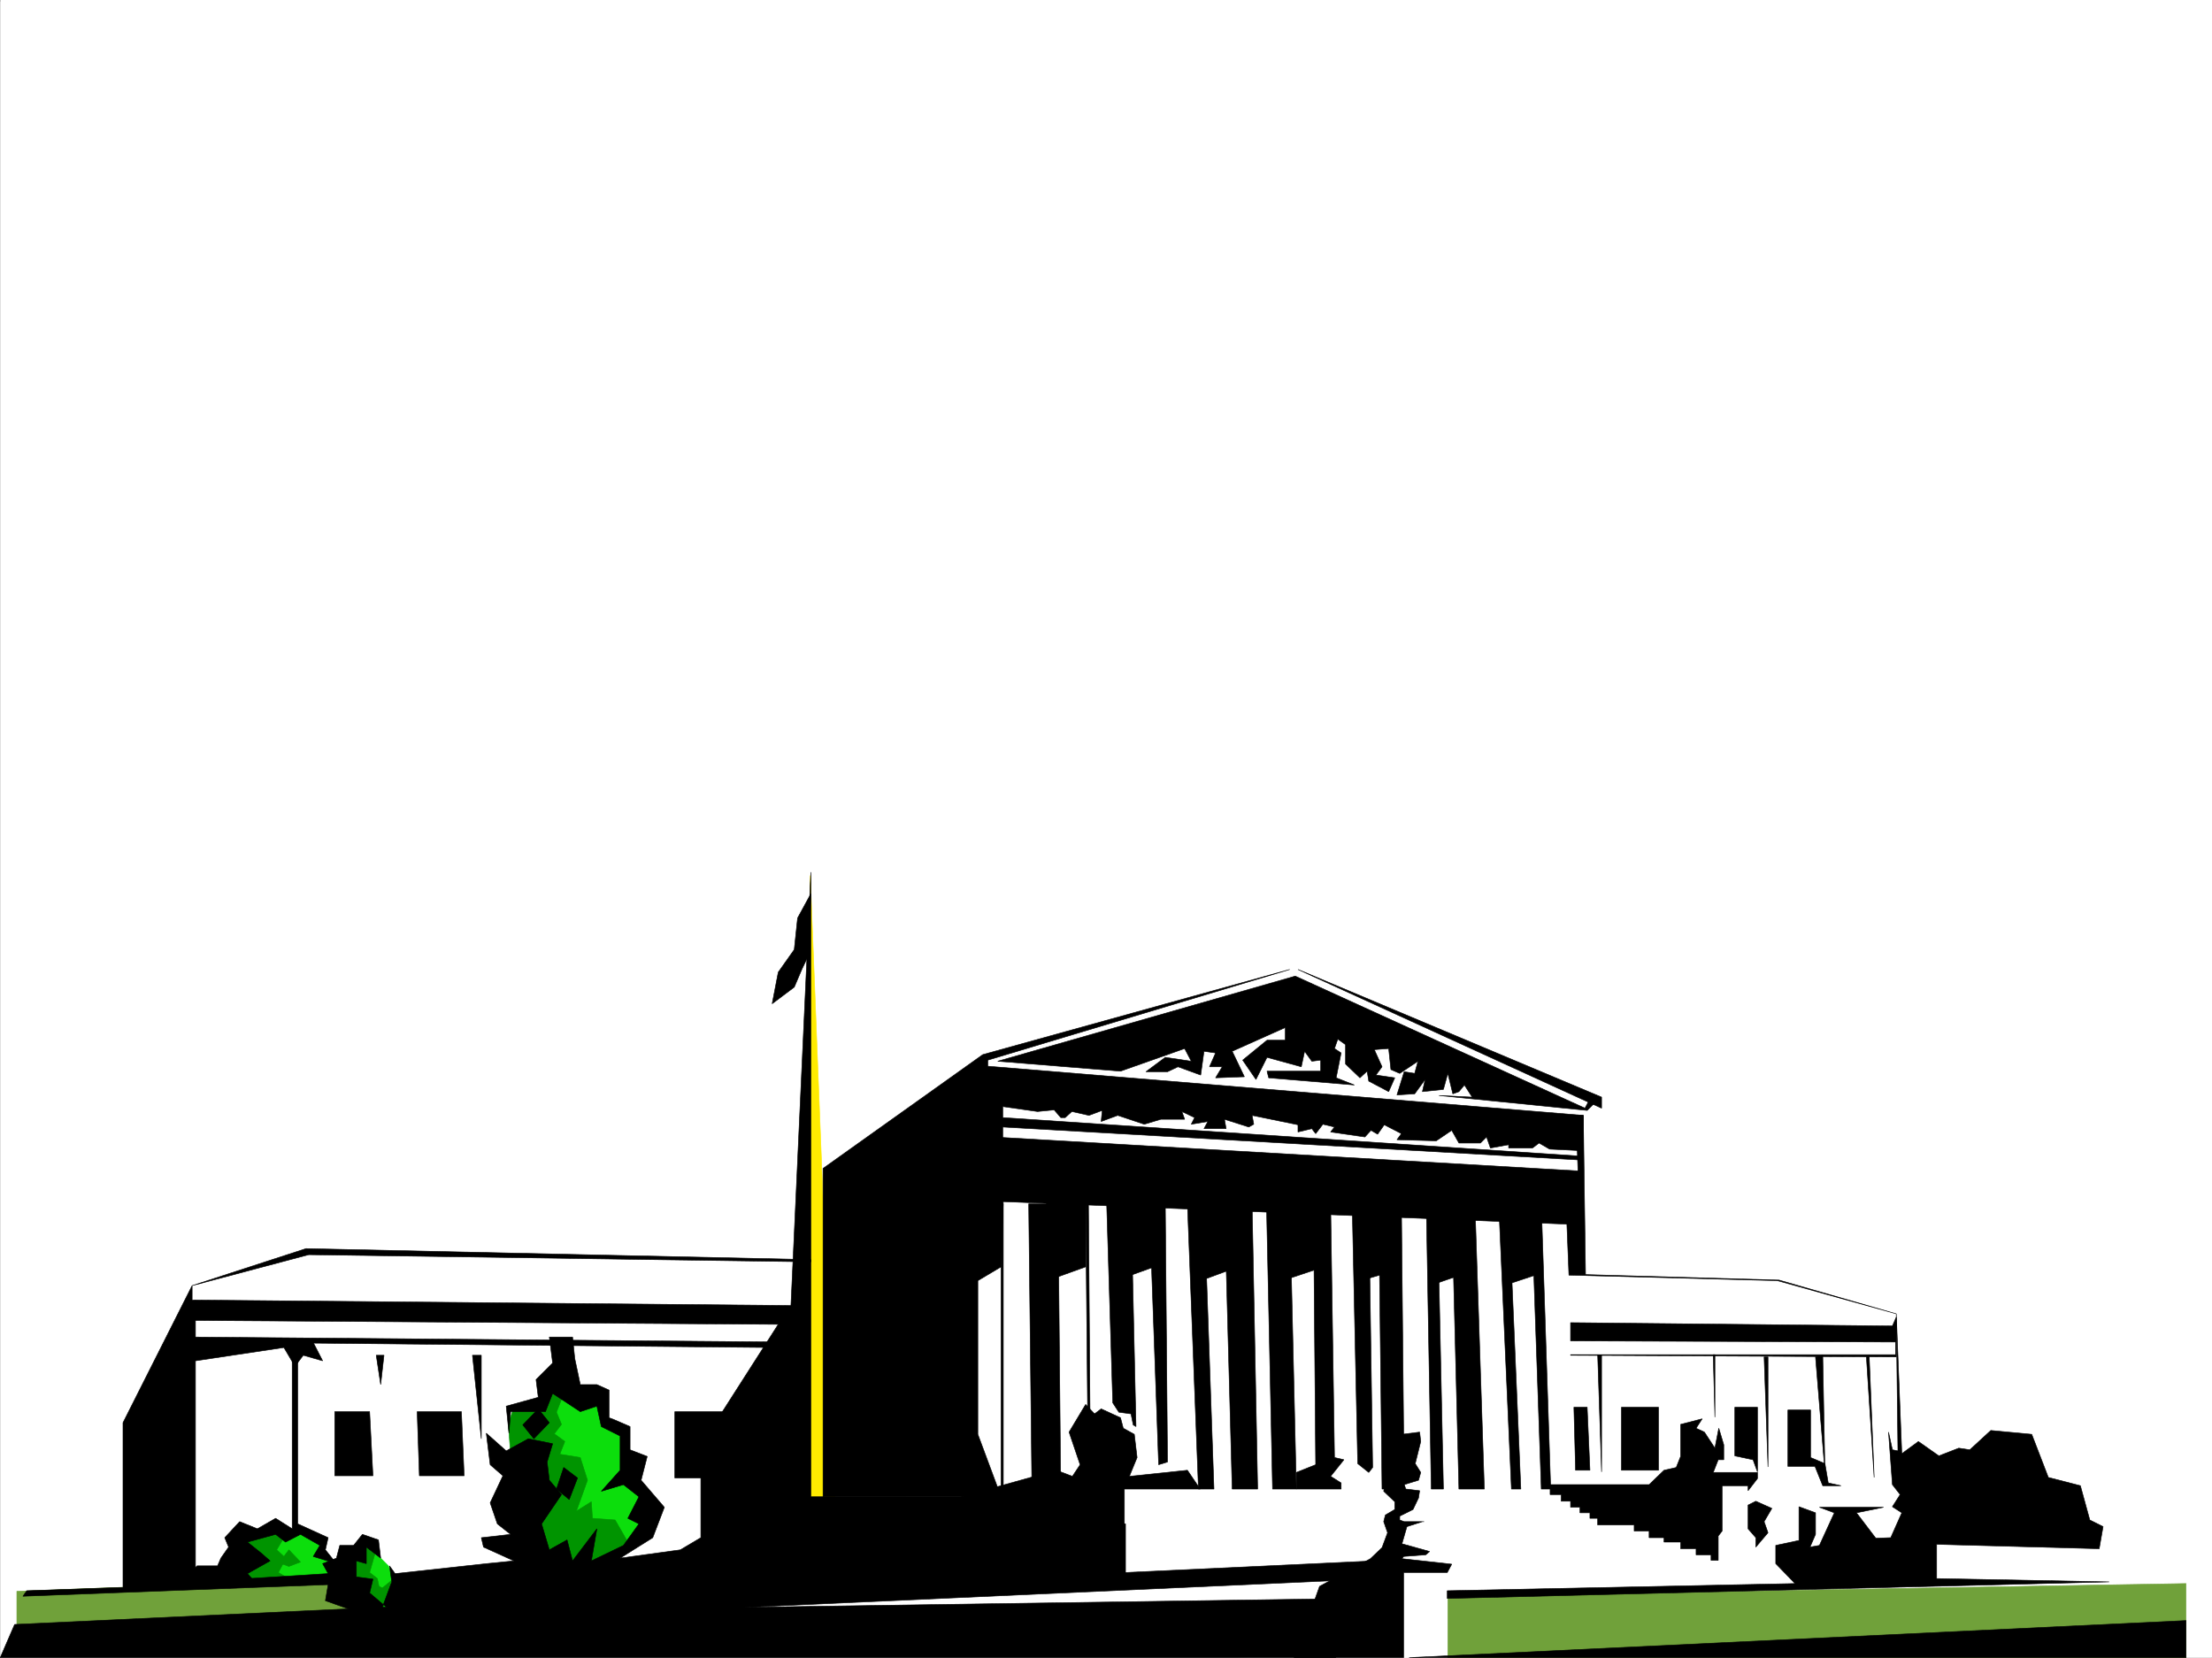
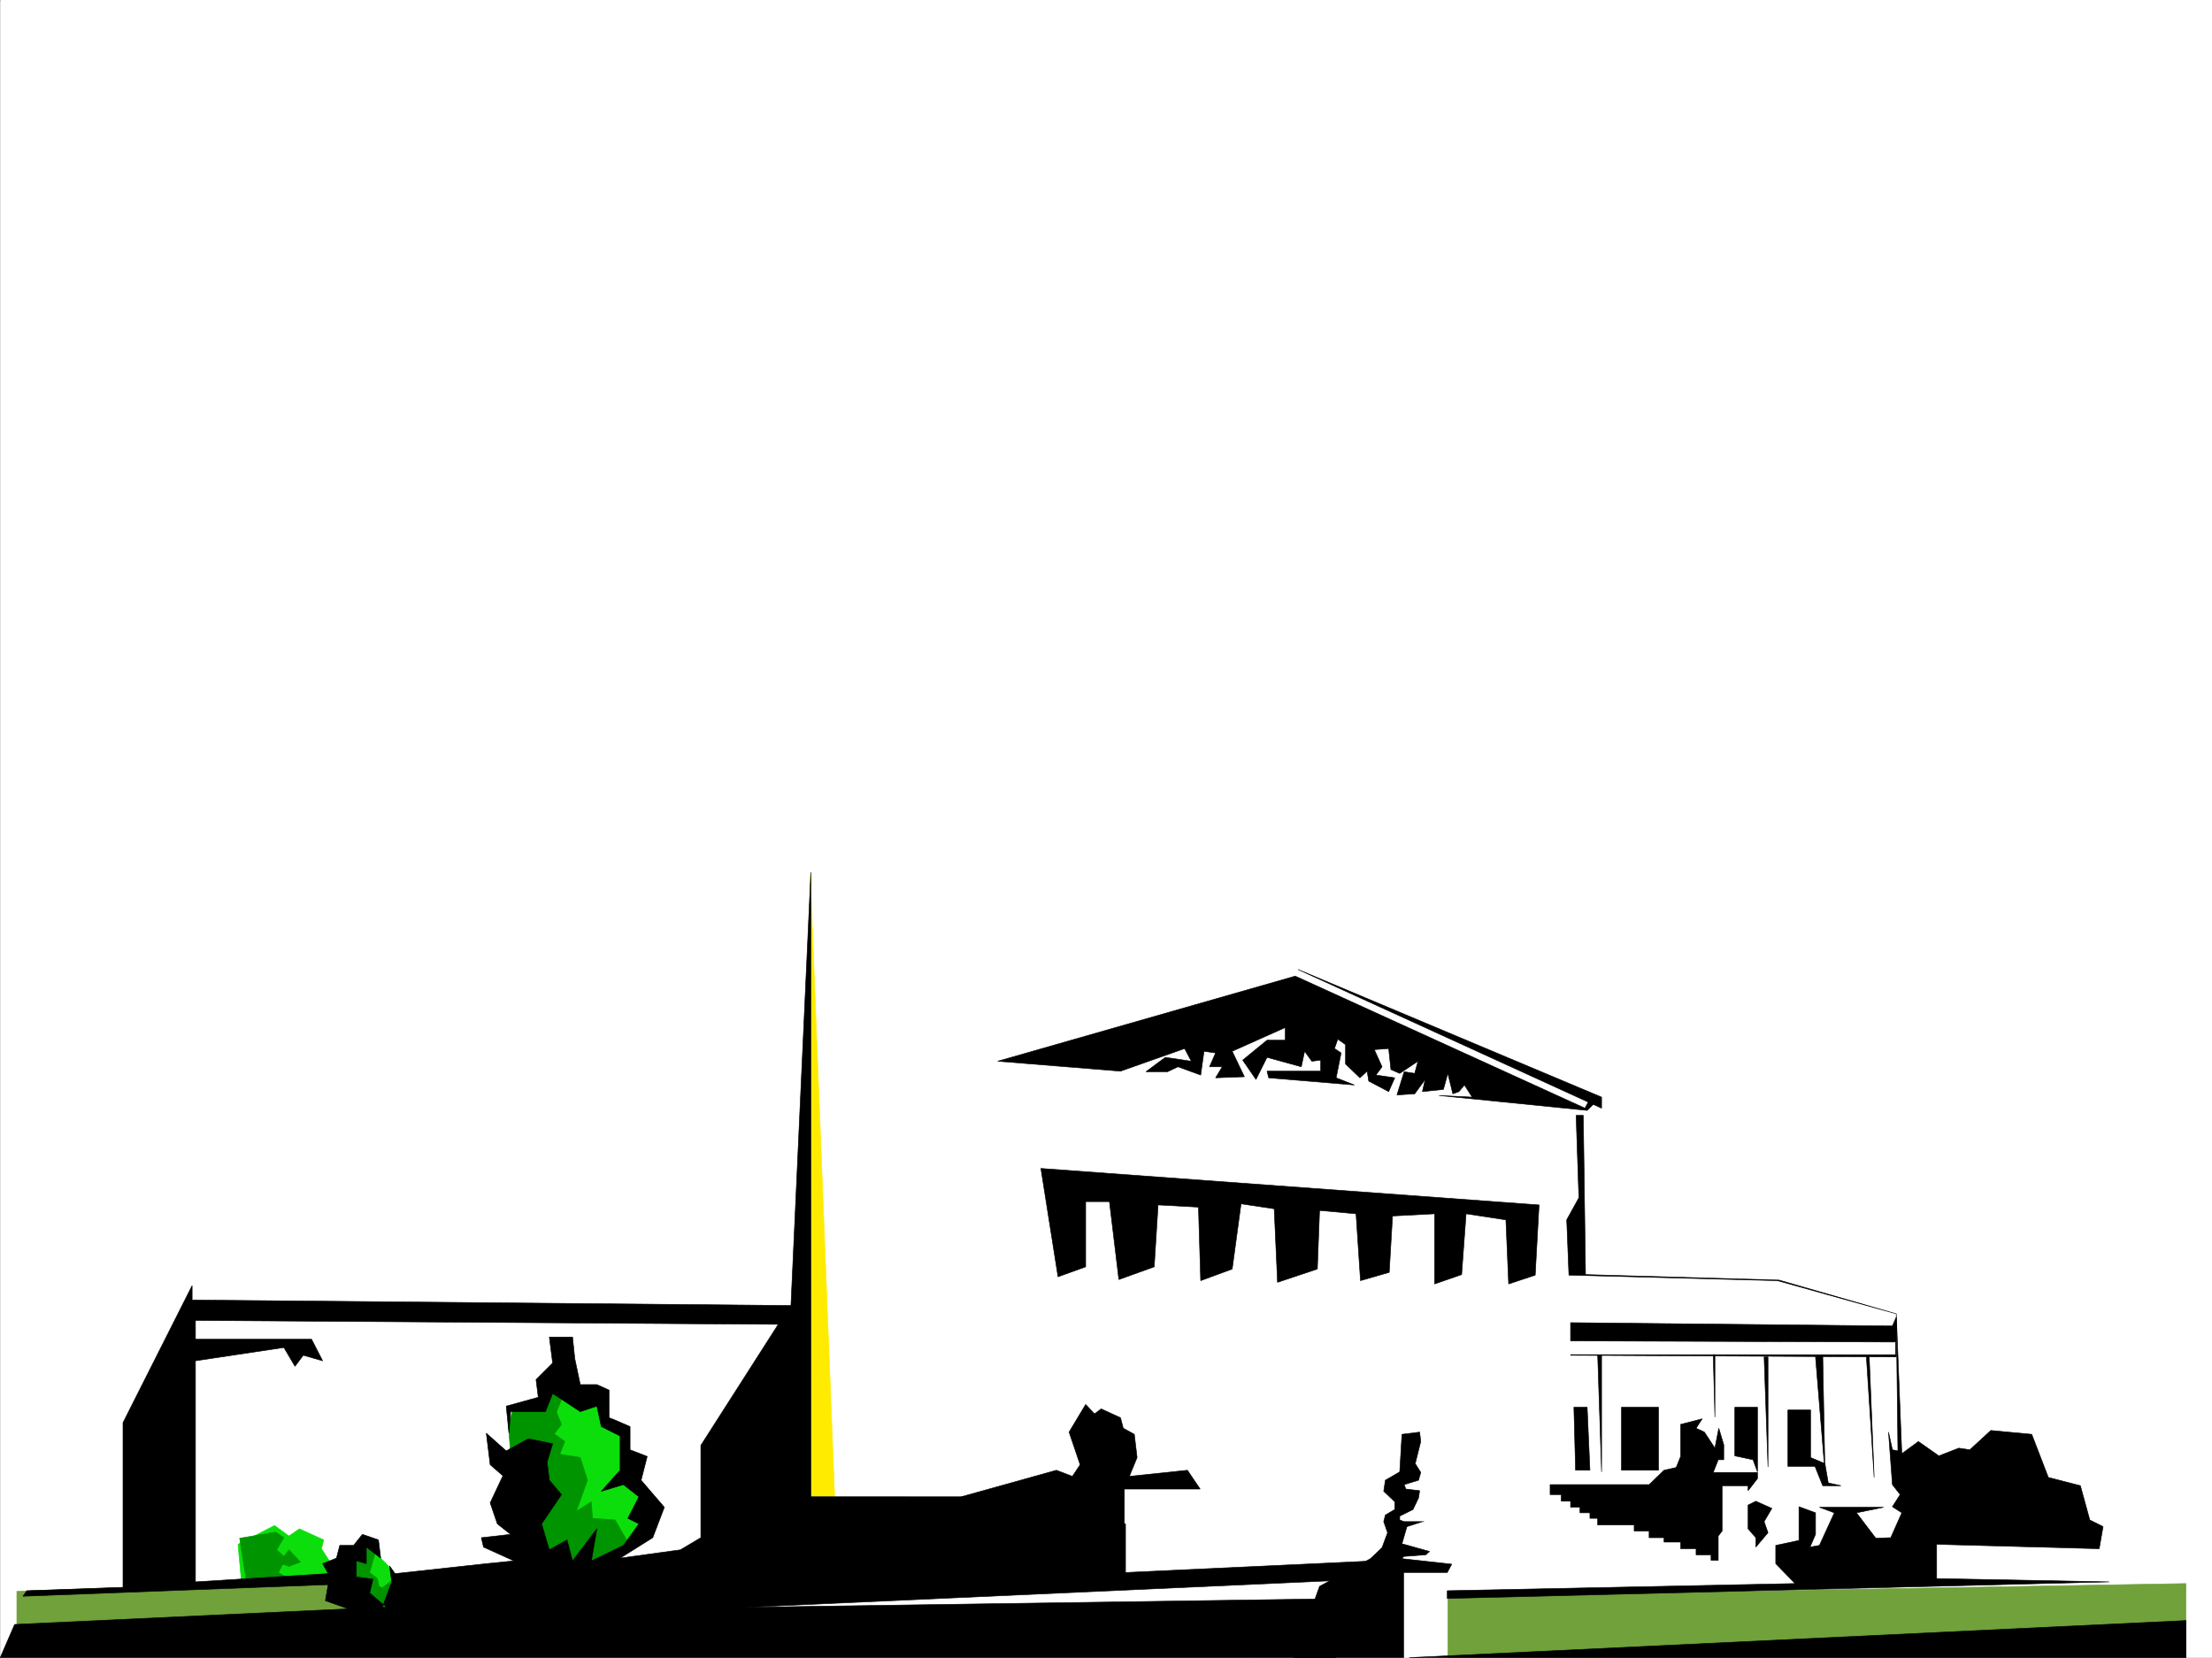
<svg xmlns="http://www.w3.org/2000/svg" width="2997.356" height="2246.668">
  <rect width="100%" height="100%" fill="#333333" stroke="none" />
  <defs>
    <clipPath id="a">
      <path d="M0 0h2997v2244.137H0Zm0 0" />
    </clipPath>
    <clipPath id="b">
      <path d="M204 1310h2758v934.137H204Zm0 0" />
    </clipPath>
    <clipPath id="c">
      <path d="M204 1310h2759v934.137H204Zm0 0" />
    </clipPath>
  </defs>
  <path fill="#fff" d="M.34 2246.297h2997.016V0H.341Zm0 0" />
  <g clip-path="url(#a)" transform="translate(.34 2.16)">
    <path fill="#fff" fill-rule="evenodd" stroke="#fff" stroke-linecap="square" stroke-linejoin="bevel" stroke-miterlimit="10" stroke-width=".743" d="M.742 2244.137h2995.531V-2.16H.743Zm0 0" />
  </g>
  <g clip-path="url(#b)" transform="translate(.34 2.16)">
-     <path fill="#fff" fill-rule="evenodd" d="m204.531 2181.965 55.446-439.68 156.593-44.926 703.567 10.48 214.27-280.151 424.077-116.832 412.856 184.28-29.207 6.723v223.223l278.703 9.738 155.855 50.907v200.738l385.094 161.055v96.617H1700.066Zm0 0" />
-   </g>
+     </g>
  <g clip-path="url(#c)" transform="translate(.34 2.16)">
    <path fill="none" stroke="#fff" stroke-linecap="square" stroke-linejoin="bevel" stroke-miterlimit="10" stroke-width=".743" d="m204.531 2181.965 55.446-439.68 156.593-44.926 703.567 10.48 214.27-280.151 424.077-116.833 412.856 184.282-29.207 6.722v223.223l278.703 9.738 155.855 50.907v200.738l385.094 161.055v96.617H1700.066Zm0 0" />
  </g>
  <path fill="#ffeb00" fill-rule="evenodd" stroke="#ffeb00" stroke-linecap="square" stroke-linejoin="bevel" stroke-miterlimit="10" stroke-width=".743" d="m1097.997 1186.45 34.484 880.062h-34.484zm0 0" />
  <path fill="#70a13a" fill-rule="evenodd" stroke="#70a13a" stroke-linecap="square" stroke-linejoin="bevel" stroke-miterlimit="10" stroke-width=".743" d="M22.825 2206.61v-50.208l452.543-17.242 17.242 67.45zm1939.047-43.481v83.168h1000.254v-100.371zm0 0" />
  <path fill="#0cde0c" fill-rule="evenodd" stroke="#0cde0c" stroke-linecap="square" stroke-linejoin="bevel" stroke-miterlimit="10" stroke-width=".743" d="m327.02 2142.172 128.876-.742 62.168 54.66 15.757-56.149-7.507-17.984-23.227-23.227-14.973-6.722-37.457 29.949-15.015-23.227 3.011-11.964-32.96-15.012-14.235 9.734-19.473-14.23-49.46 25.492zm430.805-265.879-35.972 103.34-2.227 119.097 62.95 33.707 89.89-48.68 12.746-44.183-34.484-44.222-5.985-52.395-23.969-19.512-5.238-32.18-32.96 2.231zm0 0" />
  <path fill="#009400" fill-rule="evenodd" stroke="#009400" stroke-linecap="square" stroke-linejoin="bevel" stroke-miterlimit="10" stroke-width=".743" d="m384.692 2083.758-9.734 16.46 9.734 8.993 6.766-8.992 15.719 16.5-15.719 5.98-8.25-3.012-5.98 11.262 14.972 8.992-58.453 2.23-8.992-57.671 48.719-8.25zm123.638 20.957-7.47 26.234 10.477 8.211 2.23 10.52 4.497 2.226 12.003-9.734-1.484 22.484-13.492 18.727-44.219-34.445 2.266-39.727 27.722-17.203zm254.733-214.192-8.992 23.188 6.766 16.5-9.738 12.746 14.234 10.48-6.766 17.204 27.723 4.496 9.774 30.734-15.012 41.914 20.254-12.707 1.484 22.441 30.734 2.27 17.204 29.95-54.664 42.698-82.422-27.722-21.739-134.074-3.011-40.43 7.507-23.969 37.457-5.98 10.48-23.969zm0 0" />
-   <path fill-rule="evenodd" stroke="#000" stroke-linecap="square" stroke-linejoin="bevel" stroke-miterlimit="10" stroke-width=".743" d="M1356.485 1631.332v396.98h3.012v-396.98Zm37.457 0 4.496 396.98h38.985l-3.754-396.98zm77.184 0 3.754 396.98h2.973l-2.973-396.98zm28.464 0 8.25 269.672 8.25 12.707 16.462 2.266 3.012 14.976 3.753 2.23-6.765-301.851zm57.712 0 12.707 353.54 12.004-3.716-3.008-349.824zm51.691 0 14.977 386.5h20.996l-13.492-386.5zm50.203 0 10.48 386.5h34.485l-7.508-386.5zm56.93 0 8.25 386.5h32.219l-8.992-386.5zm0 0" />
-   <path fill-rule="evenodd" stroke="#000" stroke-linecap="square" stroke-linejoin="bevel" stroke-miterlimit="10" stroke-width=".743" d="m1779.821 1631.332 3.012 353.54-26.238 10.48v22.48h60.683v-8.25l-14.23-8.953 17.984-22.48-12.746-3.012-5.238-343.805zm52.434 0 7.508 352.055 14.972 11.965 5.243-6.727-5.243-357.293zm35.973 0 4.496 386.5h29.988l-3.754-386.5zm64.433 0 6.766 386.5h16.46l-8.25-386.5zm34.489 0 9.734 386.5h34.449l-12.746-386.5zm63.656 0 17.242 386.5h12.746l-16.5-386.5zm44.218 0 13.493 386.5h12.746l-12.746-386.5zm0 0" />
-   <path fill-rule="evenodd" stroke="#000" stroke-linecap="square" stroke-linejoin="bevel" stroke-miterlimit="10" stroke-width=".743" d="m1325.009 1735.453 31.476-18.726 3.012-88.368 785.95 31.438v-72.648l-786.692-45.668v-14.235l786.691 44.926v-5.238l-786.691-52.434v-14.977l47.191 6.727 22.485-2.23 8.992 10.48h5.98l8.996-8.25 23.223 5.238 17.988-6.726-1.488 14.976 22.445-8.25 35.973 12.004 22.48-6.726h32.22l-3.755-10.516 17.243 8.25-4.497 8.992 22.485-3.754-5.242 9.739h29.953l-2.23-12.711 32.96 10.48 6.727-3.754-2.23-12.004 62.171 12.746v9.739l18.727-4.496 5.281 6.761 9.734-12.746 15.72 3.754-5.24 6.727 46.45 6.761 8.25-8.992 8.992 5.238 8.992-12.746 23.227 12.004-6.02 8.211 53.215 1.528 20.996-14.235 9.735 17.203h29.207l8.25-8.21 5.242 14.976 24.711-4.496v4.496h32.219l8.992-6.766 14.23 8.25 45.711 2.23v-47.937l-806.945-66.625v-8.25l409.102-122.851-415.828 115.343-216.536 154.29v444.917h241.246l-31.476-84.613zm0 0" />
  <path fill-rule="evenodd" stroke="#000" stroke-linecap="square" stroke-linejoin="bevel" stroke-miterlimit="10" stroke-width=".743" d="m1433.669 1730.215 37.457-13.488v-88.368h32.219l12.746 105.61 47.937-17.242 5.239-83.871 54.703 2.972 3.008 99.625 42.699-15.719 12.004-88.402 44.926 6.762 4.496 99.629 53.957-17.989 3.011-79.41 49.422 4.496 6.024 90.633 38.941-11.222 4.496-76.399 56.969-3.012v95.13l36.676-12.708 6.023-82.422 53.918 8.25 3.754 86.88 35.973-11.966 5.238-95.128-675.063-49.461zm192.566 287.617-17.242-25.453-78.668 8.25 10.477-25.492-3.754-31.438-14.973-8.25-3.754-14.23-26.199-12.004-8.992 6.762-12.004-12.746-22.48 37.46 14.972 44.18-10.476 15.758-21.742-8.25-128.872 35.934 221.032 91.375v-101.856Zm132.59-704.07 411.371 187.992v-14.977zm0 0" />
  <path fill-rule="evenodd" stroke="#000" stroke-linecap="square" stroke-linejoin="bevel" stroke-miterlimit="10" stroke-width=".743" d="m1351.99 1438.098 403.12-115.344 392.602 179 6.726-12.707 8.25 3.754-12.003 11.96-200.778-20.21 44.965 2.226-10.52-16.46-7.468 8.992-8.25 2.972-6.762-27.683-5.984 21.703-28.465 3.008 3.754-16.5-14.23 19.472-24.009 1.524 9.774-31.473 14.234 2.266 4.496-16.5-24.75 16.5-11.964-5.239-3.012-28.465-19.473 1.485 10.48 23.227-8.25 11.222 25.493 3.754-8.25 18.727-26.98-14.23-2.227-13.493-9.738 8.996-19.508-18.73v-26.235l-10.48-7.469-4.497 12.747 8.992 5.98-6.726 33.707 24.715 9.734-116.13-9.734-2.269-8.996h72.688v-14.973l-12.004 1.485-9.735-13.489-4.496 20.997-46.453-12.747-14.972 29.95-17.989-26.196 32.961-26.98h24.754v-17.203l-71.945 32.18 16.5 34.484-38.985 1.488 8.996-14.976h-17.246l8.25-18.731-15.718-2.266-4.496 32.22-30.73-11.223-14.235 6.726h-29.207l26.199-19.473 35.226 5.239-8.992-17.203-86.918 30.69zm793.456 73.39 3.008 215.754 262.246 7.469 158.824 45.707-161.093-44.965-282.457-7.469-3.012-74.914 16.5-29.949-3.754-111.633zm-17.246 280.895v24.71l440.582 1.528v17.203H2128.2v.742l441.324 2.27v-53.922l-5.238 11.965zm-27.719 225.449v7.508h15.012v8.996h12.707v8.21h12.75v7.505h13.488v7.469h10.477v8.992h49.465v8.25h20.254v8.996h20.215v5.98h22.48v8.993h20.957v8.25h20.254v7.468h9.738v-32.96l5.239-6.727v-61.426h35.23v6.766l12.707-16.5v-8.25h-59.941l6.765-17.204h7.504v-20.214l-6.761-22.485-5.243 26.98-14.23-21.738-11.262-5.242 8.25-12.746-29.207 7.508v43.441l-5.98 14.973-16.5 3.754-20.215 19.473h-134.152zm0 0" />
  <path fill-rule="evenodd" stroke="#000" stroke-linecap="square" stroke-linejoin="bevel" stroke-miterlimit="10" stroke-width=".743" d="m2569.524 1780.418 7.508 189.48 22.48-16.46 27.723 19.468 26.98-10.476 14.973 2.226 28.465-26.195 55.446 5.238 22.48 58.418 43.442 11.219 12.746 46.453 17.988 8.992-5.242 29.95-220.29-5.981v46.41l233.782 4.496-896.879 22.485v-10.48l471.273-9.735-26.195-26.98v-24.712l31.473-6.722V2041.8l22.445 8.25v29.21l-7.469 17.243 12.746-2.27 20.215-44.183-20.215-7.504h86.883l-36.676 7.504 26.196 34.449 20.254-.742 14.976-33.707-12.746-8.25 10.477-16.461-10.477-13.488-5.242-71.16 5.242 23.964 7.504 1.488zm0 0" />
  <path fill-rule="evenodd" stroke="#000" stroke-linecap="square" stroke-linejoin="bevel" stroke-miterlimit="10" stroke-width=".743" d="M2368.747 2039.574v32.18l10.477 12.004v12.746l16.5-19.473-5.278-15.015 10.516-17.946-21.738-9.734zm-236.047-132.59 2.266 85.395h19.473l-3.754-85.395zm32.215-71.16 5.281 158.785v-158.043zm32.219 156.555v-85.395h50.207v85.395zm124.379-156.555 2.265 84.653v-84.653zm68.933 3.012 5.278 149.047v-149.047zm69.676 0 12.746 155.773-2.973-158.043zm68.934 0 10.515 163.281-6.761-165.55zm-178.297 68.148h30.695v87.625l-5.984-16.46-24.711-5.243zm0 0" />
  <path fill-rule="evenodd" stroke="#000" stroke-linecap="square" stroke-linejoin="bevel" stroke-miterlimit="10" stroke-width=".743" d="M2422.665 1987.14v-76.402h30.73v64.399l19.473 8.25 4.496 26.195 17.243 3.754h-24.711l-10.516-26.195zm539.461 208.95-1052.688 50.207h1052.688Zm-994.976-76.402-6.024 11.261h-59.195v115.348h-148.348l34.488-96.617 68.934-37.457 15.719-14.977 7.508-20.215-5.243-15.015 2.23-8.954 12.747-7.507v-10.477l-14.977-14.234 2.23-14.973 19.473-11.262 3.008-50.91 23.969-3.008 1.488 12.746-7.468 29.95 7.468 11.965-2.972 10.52-19.473 5.98 2.23 5.98 18.727 2.27-1.484 9.734-7.508 15.719-17.985 8.992v5.242l6.02 2.227h26.941-2.23l-20.996 6.765-6.727 23.227 37.461 10.476-5.242 4.496-29.988 2.23-2.23 3.013zm0 0" />
  <path fill-rule="evenodd" stroke="#000" stroke-linecap="square" stroke-linejoin="bevel" stroke-miterlimit="10" stroke-width=".743" d="m1862.243 2115.191-1842.43 86.141-19.472 44.965h1809.43l20.254-80.156-820.434 12.003 842.176-38.203zm0 0" />
  <path fill-rule="evenodd" stroke="#000" stroke-linecap="square" stroke-linejoin="bevel" stroke-miterlimit="10" stroke-width=".743" d="M1098.74 2028.313v-846.36l-26.981 587.203-811.442-7.465v-19.472l-93.644 185.722v223.223l-130.36 4.496-5.238 7.469 413.559-15.719-3.715 21.742 41.953 14.973h47.938l-29.95-25.453 4.497-18.73-22.485-3.008v-21.743l13.492 3.754v-22.441l19.473 14.973-3.012-24.711-21.742-7.504-11.96 14.972h-18.731l-4.496 17.243-18.73 7.468 7.468 13.492-179.82 11.22v-299.583l119.878-17.988 15.016 25.457 11.223-14.977 26.234 7.508-15.012-29.207h-157.34v-25.496l789.743 5.281-104.907 164.024v125.082l-27.722 16.46-81.68 11.259 44.223-27.72 15.719-41.21-31.477-36.676 8.25-32.219-23.223-8.996v-31.472l-22.484-9.739-5.98-2.226v-37.457l-16.504-7.469h-22.48l-7.47-35.23-3.011-29.208h-31.473l4.496 35.231-22.484 22.441 3.011 23.97-43.441 12.003 3.715 36.676 2.27-29.207h47.19l9.74-24.711 37.456 24.71 22.48-7.468 6.024 27.684 25.453 12.746v46.449l-25.453 28.465 29.95-8.992 20.995 16.46-15.011 29.207 15.011 7.508-20.996 29.207-43.437 20.957 7.465-43.437-32.961 43.437-7.465-28.425-24.008 13.453-10.48-35.192 26.98-39.687-16.5-19.469-2.973-24.715 7.47-24.75-32.962-6.722-29.953 16.46-26.977-23.968 5.239 42.695 17.242 14.977-17.242 36.714 9.734 28.465 17.988 14.235-39.726 4.496 3.012 12.746 41.21 18.687-37.457 3.754-123.636 13.492-7.504-10.48 3.008 21.7-14.973 40.468 1009.246-44.184v-74.914l-215.047-36.715zm0 0" />
-   <path fill-rule="evenodd" stroke="#000" stroke-linecap="square" stroke-linejoin="bevel" stroke-miterlimit="10" stroke-width=".743" d="m729.36 1909.215-20.957 21.738 14.977 18.73 20.957-21.742zm34.485 79.41-9.774 29.207 17.243 14.234 11.261-29.207zm-503.528-246.406 154.368-50.207 684.054 14.976V1710l-680.3-9.738zm838.423-531.059-17.989 32.965-4.496 42.695-21.7 30.696-8.25 42.695 29.95-22.484 10.52-24.711 8.992-18.727zm-702.786 625.406v235.188l-22.48-14.235-24.711 14.235-24.008-9.738-20.215 21.742 5.238 12.746-10.48 14.973-4.496 10.48h-27.723l-11.258 10.48 8.993 14.973h83.949l-13.492-14.973 30.695-17.246L354 2104.715l-18.73-14.977 38.203-10.476 13.488 10.476 20.215-10.476 26.234 14.972-8.992 14.977 31.477 9.734-14.977-18.726 3.715-16.461-41.211-18.73v-235.93zm57.672 76.403v86.879h51.73l-4.496-86.88zm-193.309-101.114 800.961 6.766-17.984 7.465-778.48-7.465zm249.497 24.711 6.023 39.727 4.496-39.727zm55.484 76.403 2.969 86.879h60.683l-3.715-86.88zm74.914-76.403 11.965 113.118v-113.118zm274.207 166.294h68.191v-89.891h-68.19zm0 0" />
</svg>